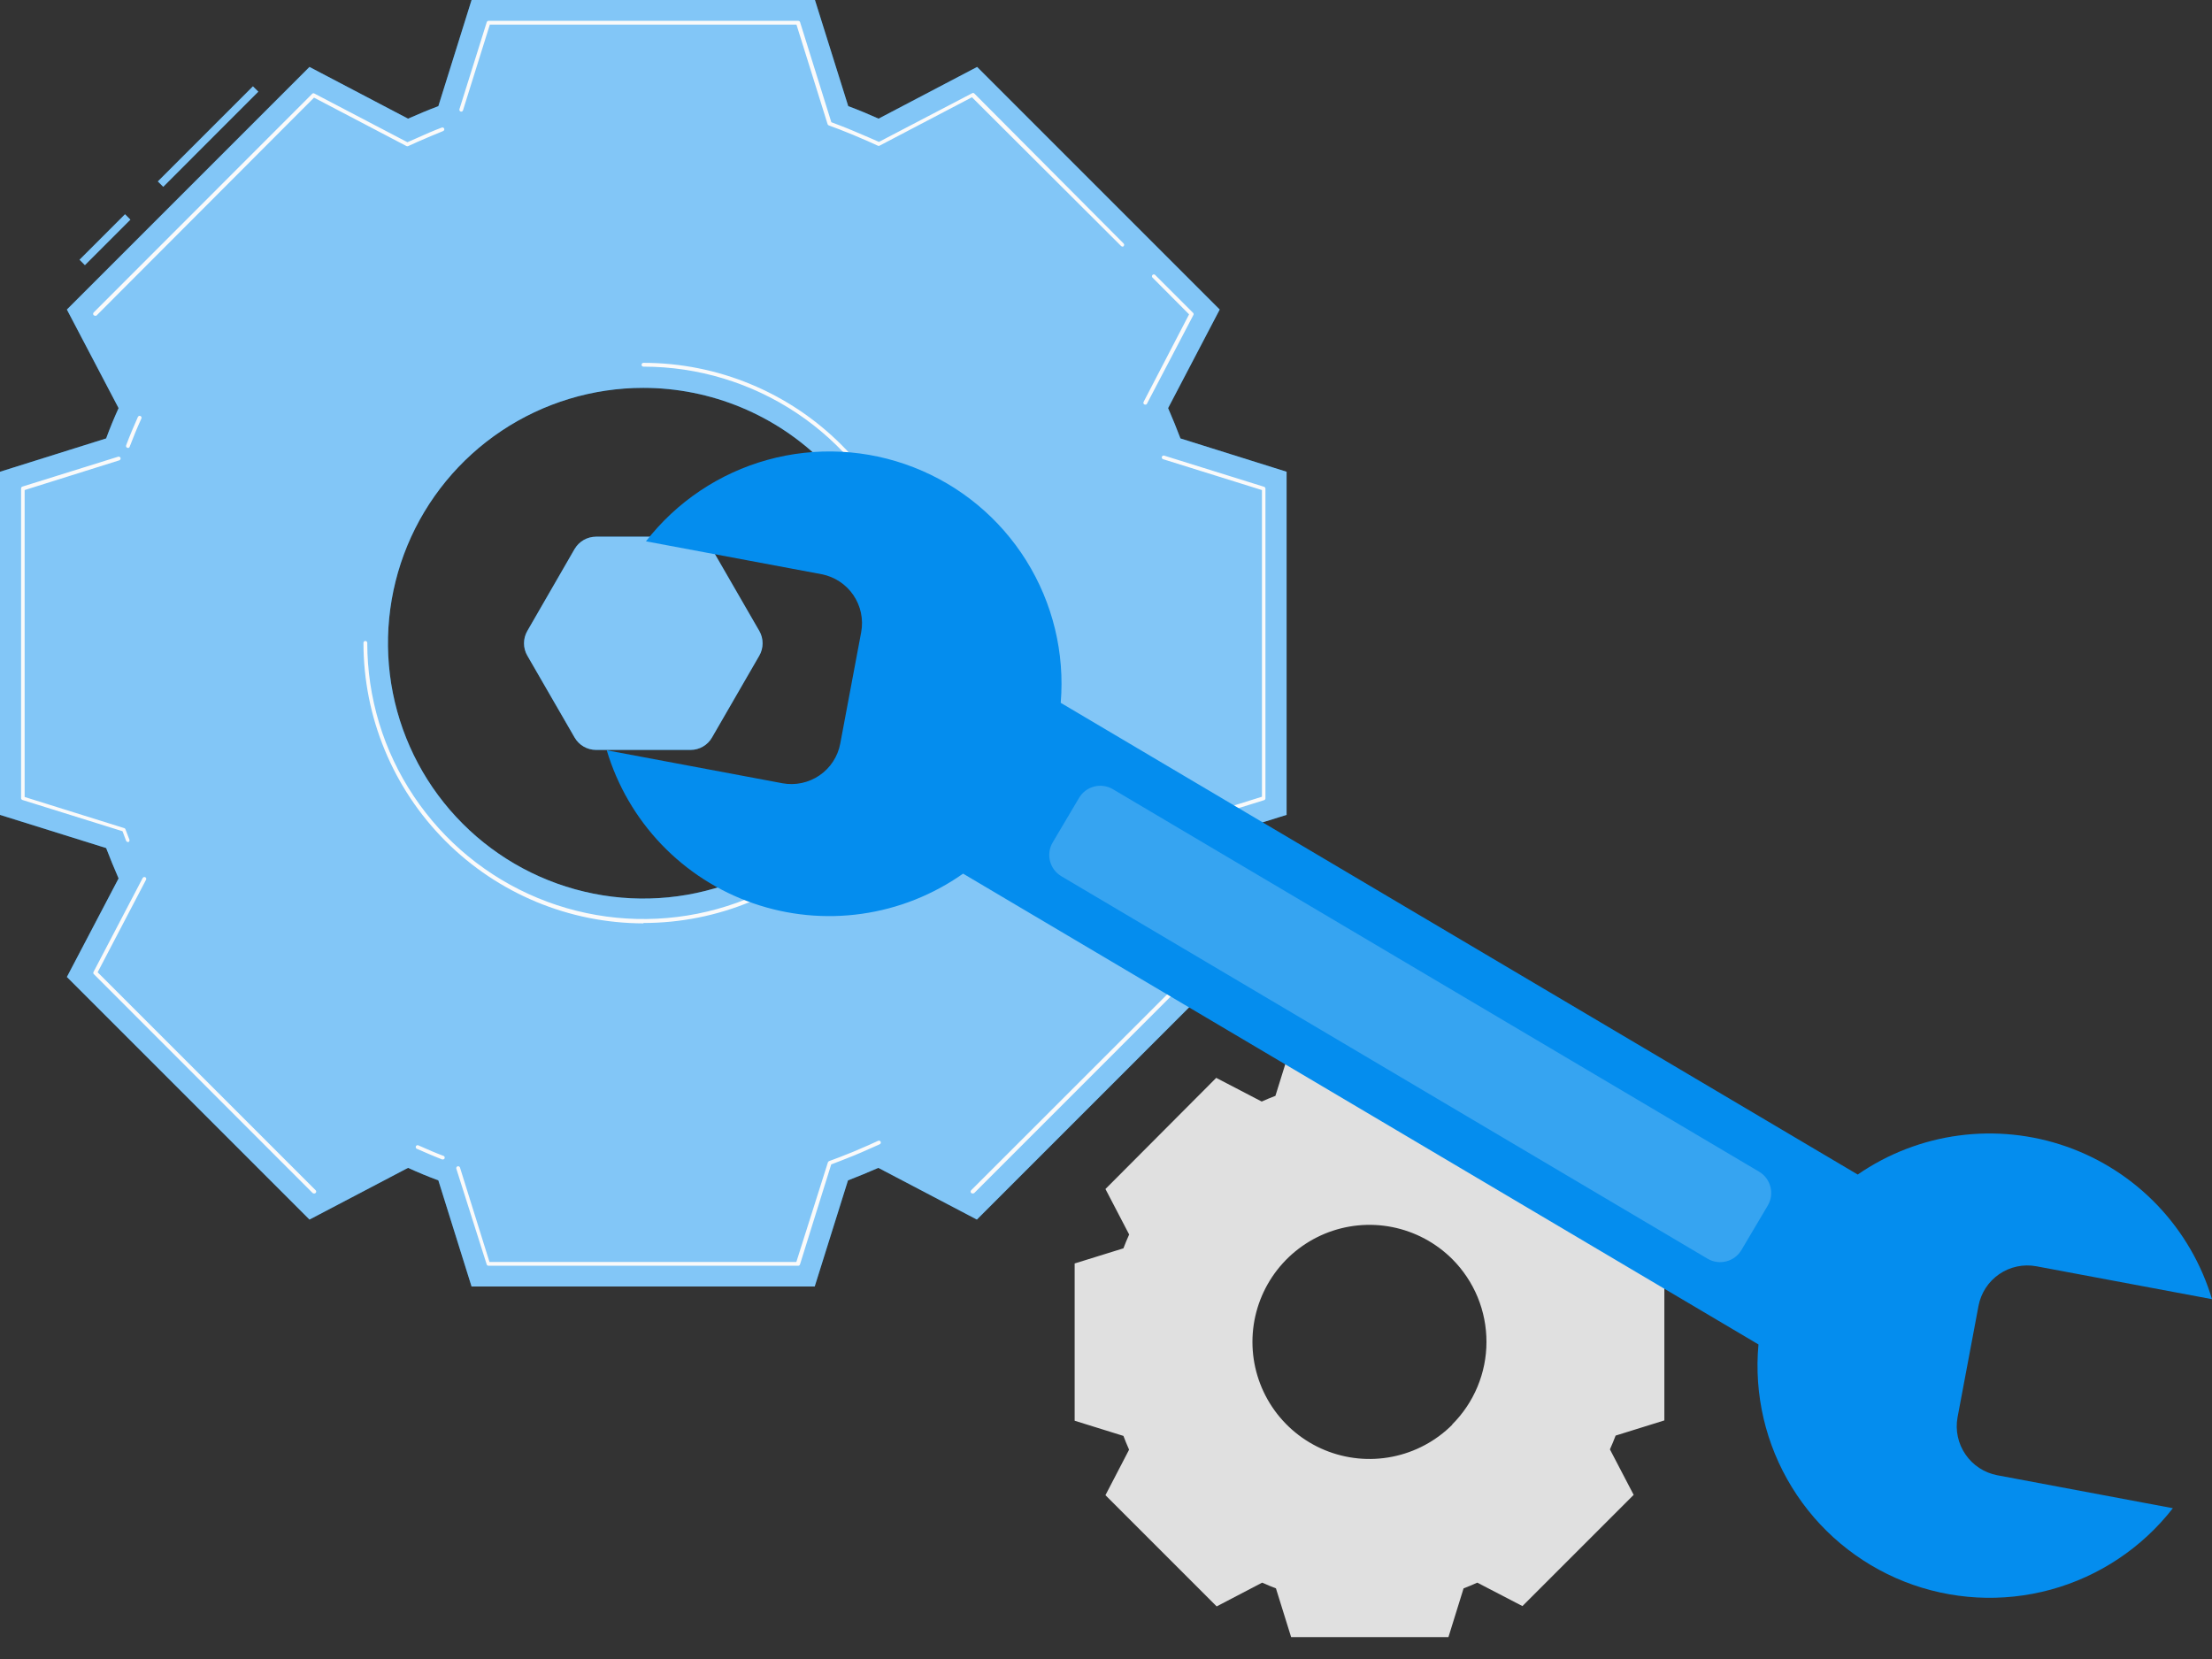
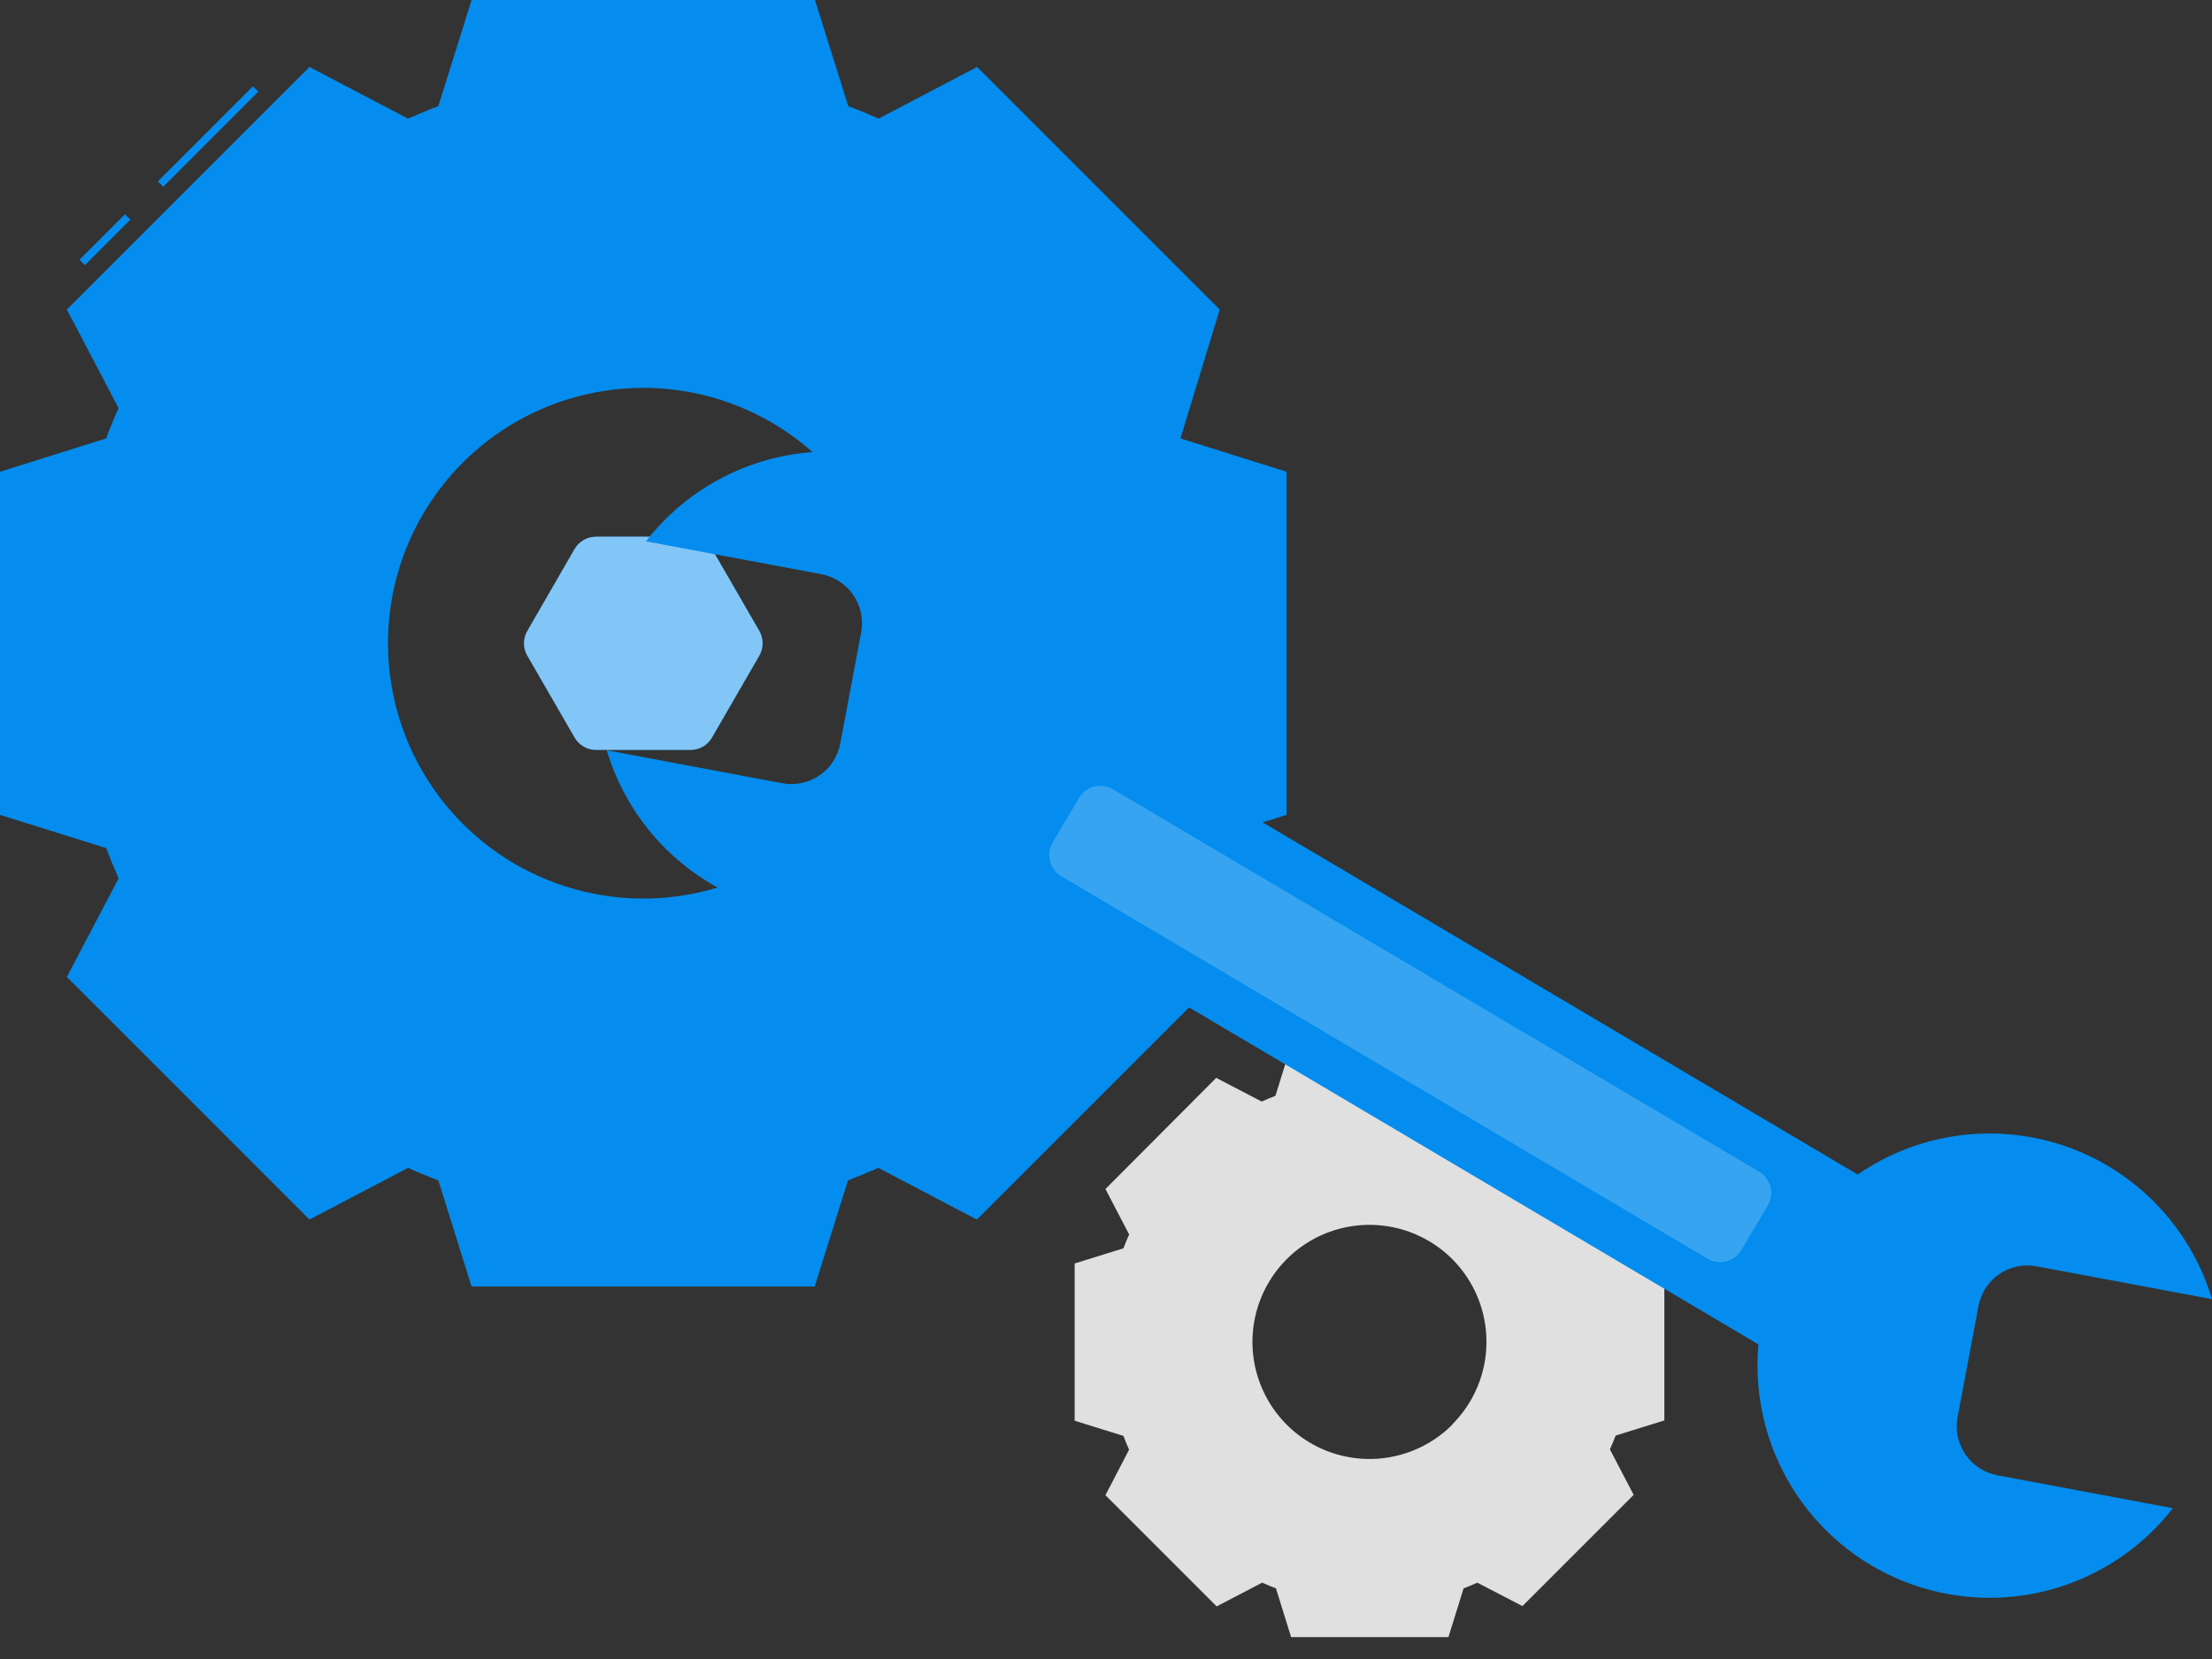
<svg xmlns="http://www.w3.org/2000/svg" width="64" height="48" viewBox="0 0 64 48" fill="none">
  <rect x="0" y="0" width="64" height="48" fill="#333333" stroke="none" />
  <path d="M19.982 15.528H17.244C17.119 15.529 16.996 15.561 16.887 15.624C16.779 15.686 16.689 15.776 16.625 15.884L15.257 18.255C15.194 18.364 15.161 18.487 15.161 18.613C15.161 18.738 15.194 18.861 15.257 18.97L16.625 21.339C16.688 21.448 16.778 21.538 16.887 21.601C16.995 21.664 17.119 21.697 17.244 21.697H19.982C20.107 21.697 20.23 21.664 20.339 21.601C20.448 21.538 20.538 21.448 20.6 21.339L21.969 18.97C22.032 18.861 22.064 18.738 22.064 18.613C22.064 18.487 22.032 18.364 21.969 18.255L20.6 15.884C20.537 15.776 20.447 15.686 20.338 15.624C20.23 15.561 20.107 15.529 19.982 15.528Z" fill="#048DEE" />
  <path opacity="0.5" d="M19.982 15.528H17.244C17.119 15.529 16.996 15.561 16.887 15.624C16.779 15.686 16.689 15.776 16.625 15.884L15.257 18.255C15.194 18.364 15.161 18.487 15.161 18.613C15.161 18.738 15.194 18.861 15.257 18.97L16.625 21.339C16.688 21.448 16.778 21.538 16.887 21.601C16.995 21.664 17.119 21.697 17.244 21.697H19.982C20.107 21.697 20.23 21.664 20.339 21.601C20.448 21.538 20.538 21.448 20.6 21.339L21.969 18.97C22.032 18.861 22.064 18.738 22.064 18.613C22.064 18.487 22.032 18.364 21.969 18.255L20.6 15.884C20.537 15.776 20.447 15.686 20.338 15.624C20.23 15.561 20.107 15.529 19.982 15.528Z" fill="white" />
  <path d="M2.457 7.671L2.301 7.515L3.617 6.199L3.773 6.355L2.457 7.671ZM4.723 5.405L4.567 5.249L7.318 2.498L7.474 2.652L4.723 5.405Z" fill="#048DEE" />
-   <path opacity="0.5" d="M2.457 7.671L2.301 7.515L3.617 6.199L3.773 6.355L2.457 7.671ZM4.723 5.405L4.567 5.249L7.318 2.498L7.474 2.652L4.723 5.405Z" fill="white" />
-   <path d="M37.225 23.577V13.649L34.154 12.685C34.044 12.392 33.924 12.102 33.797 11.808L35.29 8.956L28.271 1.937L25.419 3.433C25.132 3.304 24.845 3.183 24.542 3.071L23.579 0H13.644L12.683 3.071C12.387 3.183 12.1 3.304 11.806 3.433L8.954 1.937L1.935 8.956L3.431 11.808C3.301 12.095 3.181 12.383 3.071 12.685L0 13.649V23.577L3.071 24.537C3.183 24.831 3.304 25.121 3.431 25.415L1.935 28.267L8.954 35.286L11.806 33.79C12.091 33.919 12.378 34.04 12.683 34.152L13.644 37.223H23.572L24.535 34.152C24.829 34.04 25.116 33.919 25.413 33.79L28.264 35.286L35.284 28.267L33.788 25.415C33.915 25.13 34.038 24.84 34.148 24.537L37.225 23.577ZM26.001 18.61C26.001 20.072 25.567 21.5 24.755 22.715C23.944 23.93 22.79 24.877 21.44 25.436C20.09 25.995 18.604 26.142 17.171 25.856C15.738 25.571 14.422 24.868 13.389 23.834C12.355 22.801 11.652 21.485 11.367 20.052C11.082 18.619 11.228 17.133 11.787 15.783C12.346 14.433 13.293 13.279 14.508 12.467C15.723 11.656 17.151 11.222 18.613 11.222C20.572 11.223 22.451 12.002 23.836 13.387C25.221 14.772 26 16.651 26.001 18.61Z" fill="#048DEE" />
-   <path opacity="0.5" d="M37.225 23.577V13.649L34.154 12.685C34.044 12.392 33.924 12.102 33.797 11.808L35.29 8.956L28.271 1.937L25.419 3.433C25.132 3.304 24.845 3.183 24.542 3.071L23.579 0H13.644L12.683 3.071C12.387 3.183 12.1 3.304 11.806 3.433L8.954 1.937L1.935 8.956L3.431 11.808C3.301 12.095 3.181 12.383 3.071 12.685L0 13.649V23.577L3.071 24.537C3.183 24.831 3.304 25.121 3.431 25.415L1.935 28.267L8.954 35.286L11.806 33.79C12.091 33.919 12.378 34.04 12.683 34.152L13.644 37.223H23.572L24.535 34.152C24.829 34.04 25.116 33.919 25.413 33.79L28.264 35.286L35.284 28.267L33.788 25.415C33.915 25.13 34.038 24.84 34.148 24.537L37.225 23.577ZM26.001 18.61C26.001 20.072 25.567 21.5 24.755 22.715C23.944 23.93 22.79 24.877 21.44 25.436C20.09 25.995 18.604 26.142 17.171 25.856C15.738 25.571 14.422 24.868 13.389 23.834C12.355 22.801 11.652 21.485 11.367 20.052C11.082 18.619 11.228 17.133 11.787 15.783C12.346 14.433 13.293 13.279 14.508 12.467C15.723 11.656 17.151 11.222 18.613 11.222C20.572 11.223 22.451 12.002 23.836 13.387C25.221 14.772 26 16.651 26.001 18.61Z" fill="white" />
-   <path d="M23.094 36.622H14.133C14.121 36.622 14.11 36.618 14.1 36.611C14.091 36.604 14.084 36.594 14.081 36.582L13.203 33.814C13.199 33.8 13.2 33.785 13.207 33.772C13.214 33.759 13.226 33.749 13.239 33.745C13.253 33.741 13.268 33.742 13.281 33.749C13.294 33.756 13.304 33.767 13.309 33.781L14.162 36.512H23.041L23.954 33.63C23.957 33.622 23.961 33.615 23.967 33.609C23.972 33.603 23.979 33.598 23.987 33.595L24.287 33.483C24.542 33.386 24.812 33.275 25.117 33.139L25.408 33.007C25.422 33.001 25.437 33.001 25.45 33.006C25.464 33.011 25.475 33.022 25.481 33.035C25.486 33.049 25.487 33.064 25.482 33.078C25.476 33.091 25.466 33.102 25.452 33.108L25.16 33.237C24.856 33.375 24.581 33.487 24.327 33.584L24.05 33.689L23.147 36.582C23.143 36.594 23.136 36.603 23.127 36.611C23.117 36.618 23.106 36.622 23.094 36.622ZM28.139 34.531C28.125 34.531 28.111 34.526 28.1 34.516C28.095 34.511 28.09 34.505 28.087 34.498C28.085 34.491 28.083 34.484 28.083 34.477C28.083 34.469 28.085 34.462 28.087 34.455C28.09 34.448 28.095 34.442 28.1 34.437L34.409 28.131L33.007 25.454C33.003 25.447 33.001 25.439 33.001 25.43C33.001 25.422 33.003 25.414 33.007 25.406L33.139 25.114C33.27 24.818 33.382 24.546 33.481 24.287L33.593 23.987C33.596 23.979 33.6 23.972 33.606 23.966C33.613 23.961 33.62 23.957 33.628 23.954L36.512 23.052V14.179L33.661 13.289C33.653 13.288 33.645 13.285 33.639 13.28C33.632 13.276 33.626 13.27 33.622 13.264C33.618 13.257 33.615 13.249 33.614 13.241C33.613 13.233 33.614 13.225 33.616 13.218C33.619 13.21 33.623 13.203 33.628 13.197C33.633 13.192 33.64 13.187 33.648 13.184C33.655 13.181 33.663 13.179 33.671 13.18C33.679 13.18 33.686 13.182 33.694 13.186L36.576 14.085C36.587 14.089 36.596 14.096 36.603 14.106C36.609 14.115 36.613 14.126 36.613 14.138V23.099C36.613 23.11 36.61 23.121 36.603 23.131C36.596 23.14 36.587 23.147 36.576 23.151L33.687 24.05L33.584 24.327C33.485 24.588 33.364 24.86 33.237 25.16L33.119 25.428L34.525 28.115C34.532 28.124 34.536 28.136 34.536 28.147C34.536 28.159 34.532 28.17 34.525 28.179L28.19 34.516C28.176 34.527 28.159 34.533 28.142 34.531H28.139ZM9.084 34.531C9.069 34.531 9.055 34.526 9.044 34.516L2.709 28.179C2.703 28.169 2.699 28.158 2.699 28.147C2.699 28.136 2.703 28.125 2.709 28.115L4.128 25.404C4.135 25.391 4.147 25.381 4.161 25.377C4.175 25.372 4.19 25.373 4.203 25.38C4.209 25.383 4.215 25.388 4.219 25.393C4.224 25.399 4.227 25.406 4.229 25.413C4.231 25.419 4.232 25.427 4.231 25.434C4.231 25.441 4.228 25.448 4.225 25.454L2.825 28.131L9.132 34.437C9.137 34.442 9.141 34.448 9.144 34.455C9.147 34.462 9.149 34.469 9.149 34.477C9.149 34.484 9.147 34.491 9.144 34.498C9.141 34.505 9.137 34.511 9.132 34.516C9.126 34.522 9.118 34.526 9.11 34.529C9.103 34.531 9.094 34.532 9.086 34.531H9.084ZM12.813 33.547H12.793C12.574 33.461 12.335 33.36 12.069 33.242C12.061 33.24 12.054 33.236 12.048 33.231C12.042 33.226 12.037 33.22 12.033 33.212C12.03 33.205 12.028 33.197 12.028 33.189C12.027 33.181 12.029 33.173 12.032 33.166C12.036 33.159 12.04 33.152 12.046 33.147C12.052 33.142 12.059 33.138 12.067 33.136C12.075 33.133 12.083 33.133 12.091 33.134C12.099 33.136 12.106 33.138 12.113 33.143C12.376 33.259 12.611 33.362 12.832 33.443C12.839 33.446 12.846 33.45 12.851 33.455C12.856 33.46 12.86 33.466 12.863 33.473C12.866 33.48 12.867 33.487 12.867 33.495C12.867 33.502 12.866 33.509 12.863 33.516C12.859 33.526 12.851 33.535 12.841 33.54C12.831 33.546 12.82 33.548 12.808 33.547H12.813ZM18.617 26.716C16.467 26.712 14.407 25.855 12.888 24.333C11.369 22.811 10.516 20.749 10.516 18.599C10.516 18.585 10.522 18.571 10.532 18.561C10.542 18.55 10.556 18.545 10.571 18.545C10.585 18.545 10.599 18.55 10.61 18.561C10.62 18.571 10.626 18.585 10.626 18.599C10.626 20.18 11.094 21.725 11.973 23.039C12.851 24.353 14.099 25.378 15.559 25.982C17.019 26.587 18.626 26.745 20.176 26.437C21.726 26.129 23.15 25.368 24.268 24.25C25.385 23.133 26.146 21.709 26.455 20.158C26.763 18.608 26.605 17.002 26 15.541C25.395 14.081 24.371 12.833 23.057 11.955C21.742 11.077 20.198 10.608 18.617 10.608C18.602 10.608 18.588 10.602 18.578 10.592C18.568 10.582 18.562 10.568 18.562 10.553C18.562 10.539 18.568 10.525 18.578 10.515C18.588 10.504 18.602 10.498 18.617 10.498C20.766 10.498 22.827 11.352 24.347 12.872C25.866 14.392 26.72 16.453 26.72 18.602C26.72 20.751 25.866 22.812 24.347 24.331C22.827 25.851 20.766 26.705 18.617 26.705V26.716ZM3.701 24.362C3.689 24.361 3.678 24.358 3.669 24.351C3.659 24.345 3.652 24.335 3.648 24.325L3.545 24.05L0.647 23.145C0.636 23.141 0.627 23.134 0.62 23.124C0.613 23.115 0.61 23.104 0.61 23.092V14.131C0.61 14.12 0.614 14.108 0.62 14.099C0.627 14.09 0.636 14.082 0.647 14.079L3.418 13.214C3.432 13.21 3.447 13.211 3.46 13.218C3.473 13.224 3.483 13.236 3.488 13.249C3.491 13.264 3.49 13.279 3.483 13.292C3.476 13.305 3.464 13.315 3.451 13.319L0.713 14.179V23.059L3.598 23.961C3.605 23.963 3.612 23.967 3.618 23.973C3.624 23.979 3.628 23.986 3.63 23.994L3.744 24.294C3.75 24.307 3.749 24.322 3.743 24.335C3.738 24.348 3.727 24.359 3.714 24.364L3.701 24.362ZM3.701 12.955H3.681C3.667 12.95 3.657 12.939 3.651 12.925C3.645 12.912 3.645 12.897 3.65 12.883C3.755 12.602 3.87 12.335 3.99 12.063C3.996 12.05 4.007 12.04 4.021 12.034C4.035 12.03 4.049 12.03 4.063 12.036C4.069 12.039 4.075 12.043 4.08 12.048C4.085 12.054 4.089 12.06 4.092 12.066C4.095 12.073 4.096 12.08 4.096 12.088C4.096 12.095 4.094 12.102 4.091 12.109C3.968 12.376 3.859 12.644 3.753 12.922C3.749 12.934 3.742 12.945 3.731 12.952C3.721 12.959 3.709 12.963 3.696 12.962L3.701 12.955ZM33.136 11.703H33.11C33.104 11.699 33.098 11.695 33.093 11.689C33.089 11.684 33.086 11.677 33.084 11.67C33.081 11.663 33.081 11.656 33.082 11.649C33.082 11.642 33.085 11.635 33.088 11.628L34.404 9.095L33.351 8.037C33.345 8.033 33.34 8.027 33.336 8.02C33.332 8.013 33.33 8.005 33.33 7.997C33.329 7.99 33.33 7.982 33.333 7.974C33.336 7.967 33.34 7.96 33.345 7.955C33.351 7.949 33.358 7.945 33.365 7.942C33.372 7.939 33.38 7.938 33.388 7.939C33.396 7.939 33.404 7.942 33.41 7.945C33.417 7.949 33.423 7.954 33.428 7.961L34.525 9.057C34.532 9.066 34.536 9.078 34.536 9.089C34.536 9.101 34.532 9.112 34.525 9.121L33.18 11.69C33.174 11.697 33.167 11.702 33.159 11.706C33.15 11.709 33.141 11.71 33.132 11.709L33.136 11.703ZM2.749 9.134C2.734 9.134 2.72 9.129 2.709 9.119C2.7 9.108 2.694 9.095 2.694 9.08C2.694 9.066 2.7 9.052 2.709 9.042L9.038 2.709C9.047 2.702 9.058 2.698 9.069 2.698C9.081 2.698 9.092 2.702 9.101 2.709L11.788 4.115L12.056 3.997C12.315 3.88 12.552 3.777 12.78 3.692C12.787 3.689 12.794 3.688 12.801 3.688C12.809 3.688 12.816 3.689 12.823 3.692C12.829 3.695 12.835 3.699 12.841 3.704C12.846 3.709 12.85 3.716 12.852 3.723C12.857 3.736 12.857 3.751 12.85 3.764C12.844 3.778 12.833 3.788 12.819 3.793C12.6 3.883 12.359 3.981 12.102 4.095L11.81 4.227C11.803 4.23 11.794 4.232 11.786 4.232C11.778 4.232 11.77 4.23 11.762 4.227L9.086 2.825L2.788 9.134C2.775 9.139 2.761 9.139 2.749 9.134ZM32.476 7.134C32.461 7.134 32.447 7.128 32.437 7.118L28.122 2.814L25.446 4.216C25.439 4.22 25.431 4.222 25.423 4.222C25.415 4.222 25.407 4.22 25.4 4.216L25.108 4.084C24.807 3.951 24.535 3.839 24.279 3.74L23.978 3.628C23.97 3.625 23.963 3.62 23.958 3.614C23.952 3.608 23.948 3.601 23.945 3.593L23.044 0.711H14.173L13.396 3.192C13.394 3.199 13.391 3.205 13.386 3.211C13.382 3.216 13.376 3.221 13.37 3.224C13.364 3.227 13.357 3.229 13.349 3.23C13.342 3.23 13.335 3.229 13.328 3.227C13.315 3.222 13.303 3.213 13.297 3.2C13.29 3.187 13.289 3.172 13.293 3.159L14.083 0.641C14.087 0.63 14.094 0.62 14.103 0.613C14.113 0.607 14.124 0.603 14.136 0.603H23.096C23.108 0.603 23.119 0.607 23.128 0.614C23.138 0.62 23.145 0.63 23.149 0.641L24.053 3.536L24.329 3.641C24.588 3.738 24.86 3.861 25.163 3.988L25.43 4.106L28.122 2.7C28.131 2.693 28.142 2.69 28.154 2.69C28.165 2.69 28.176 2.693 28.185 2.7L32.509 7.044C32.514 7.049 32.519 7.055 32.521 7.062C32.524 7.068 32.526 7.076 32.526 7.083C32.526 7.09 32.524 7.098 32.521 7.105C32.519 7.111 32.514 7.117 32.509 7.123C32.5 7.131 32.488 7.137 32.476 7.138V7.134Z" fill="#FAFAFA" />
+   <path d="M37.225 23.577V13.649L34.154 12.685L35.29 8.956L28.271 1.937L25.419 3.433C25.132 3.304 24.845 3.183 24.542 3.071L23.579 0H13.644L12.683 3.071C12.387 3.183 12.1 3.304 11.806 3.433L8.954 1.937L1.935 8.956L3.431 11.808C3.301 12.095 3.181 12.383 3.071 12.685L0 13.649V23.577L3.071 24.537C3.183 24.831 3.304 25.121 3.431 25.415L1.935 28.267L8.954 35.286L11.806 33.79C12.091 33.919 12.378 34.04 12.683 34.152L13.644 37.223H23.572L24.535 34.152C24.829 34.04 25.116 33.919 25.413 33.79L28.264 35.286L35.284 28.267L33.788 25.415C33.915 25.13 34.038 24.84 34.148 24.537L37.225 23.577ZM26.001 18.61C26.001 20.072 25.567 21.5 24.755 22.715C23.944 23.93 22.79 24.877 21.44 25.436C20.09 25.995 18.604 26.142 17.171 25.856C15.738 25.571 14.422 24.868 13.389 23.834C12.355 22.801 11.652 21.485 11.367 20.052C11.082 18.619 11.228 17.133 11.787 15.783C12.346 14.433 13.293 13.279 14.508 12.467C15.723 11.656 17.151 11.222 18.613 11.222C20.572 11.223 22.451 12.002 23.836 13.387C25.221 14.772 26 16.651 26.001 18.61Z" fill="#048DEE" />
  <path d="M44.049 46.469L47.267 43.251L46.58 41.935C46.639 41.803 46.694 41.672 46.745 41.536L48.155 41.097V36.552L46.745 36.113C46.692 35.98 46.639 35.846 46.58 35.714L47.264 34.398L44.049 31.186L42.732 31.871C42.601 31.812 42.469 31.757 42.335 31.706L41.897 30.296H37.341L36.902 31.706C36.768 31.757 36.636 31.812 36.505 31.871L35.189 31.186L31.984 34.402L32.67 35.718C32.609 35.85 32.556 35.984 32.504 36.118L31.093 36.556V41.106L32.504 41.545C32.556 41.681 32.609 41.812 32.668 41.944L31.984 43.26L35.202 46.478L36.518 45.791C36.65 45.851 36.783 45.905 36.917 45.956L37.356 47.366H41.908L42.346 45.956C42.48 45.905 42.612 45.851 42.743 45.791L44.049 46.469ZM42.02 41.22C41.546 41.694 40.942 42.017 40.285 42.147C39.628 42.278 38.947 42.211 38.328 41.955C37.709 41.699 37.18 41.264 36.808 40.708C36.436 40.151 36.237 39.496 36.237 38.826C36.237 38.156 36.436 37.501 36.808 36.944C37.18 36.387 37.709 35.953 38.328 35.696C38.947 35.44 39.628 35.373 40.285 35.504C40.942 35.635 41.546 35.958 42.02 36.431C42.334 36.746 42.583 37.12 42.753 37.531C42.922 37.942 43.009 38.383 43.008 38.828C43.008 39.272 42.919 39.712 42.748 40.123C42.577 40.534 42.326 40.906 42.011 41.22H42.02Z" fill="#E0E0E0" />
  <path d="M56.638 41.007L57.244 37.785C57.314 37.411 57.53 37.08 57.843 36.865C58.157 36.65 58.543 36.568 58.917 36.637L64 37.589C63.697 36.574 63.157 35.645 62.426 34.877C61.695 34.11 60.793 33.527 59.793 33.175C58.793 32.824 57.725 32.714 56.674 32.854C55.624 32.994 54.622 33.381 53.749 33.983L30.69 20.335C30.81 18.892 30.46 17.448 29.693 16.22C28.926 14.992 27.783 14.045 26.433 13.52C25.084 12.994 23.601 12.919 22.206 13.305C20.81 13.691 19.577 14.518 18.689 15.662L23.772 16.614C24.145 16.686 24.475 16.903 24.689 17.216C24.904 17.53 24.986 17.916 24.917 18.29L24.311 21.515C24.241 21.888 24.025 22.219 23.711 22.434C23.398 22.648 23.012 22.731 22.638 22.662L17.555 21.708C17.86 22.729 18.403 23.664 19.14 24.434C19.878 25.204 20.787 25.788 21.795 26.136C22.802 26.485 23.878 26.589 24.934 26.439C25.989 26.29 26.994 25.891 27.865 25.277L50.878 38.899C50.745 40.345 51.085 41.795 51.846 43.032C52.606 44.269 53.748 45.226 55.098 45.76C56.449 46.293 57.936 46.375 59.337 45.992C60.737 45.609 61.976 44.783 62.868 43.637L57.785 42.683C57.412 42.611 57.081 42.395 56.867 42.081C56.652 41.767 56.569 41.381 56.638 41.007Z" fill="#048DEE" />
  <path opacity="0.2" d="M50.895 33.9L32.199 22.834C31.86 22.633 31.421 22.746 31.22 23.086L30.458 24.373C30.257 24.713 30.369 25.151 30.709 25.353L49.405 36.418C49.745 36.619 50.183 36.507 50.385 36.167L51.147 34.88C51.348 34.54 51.235 34.101 50.895 33.9Z" fill="white" />
</svg>